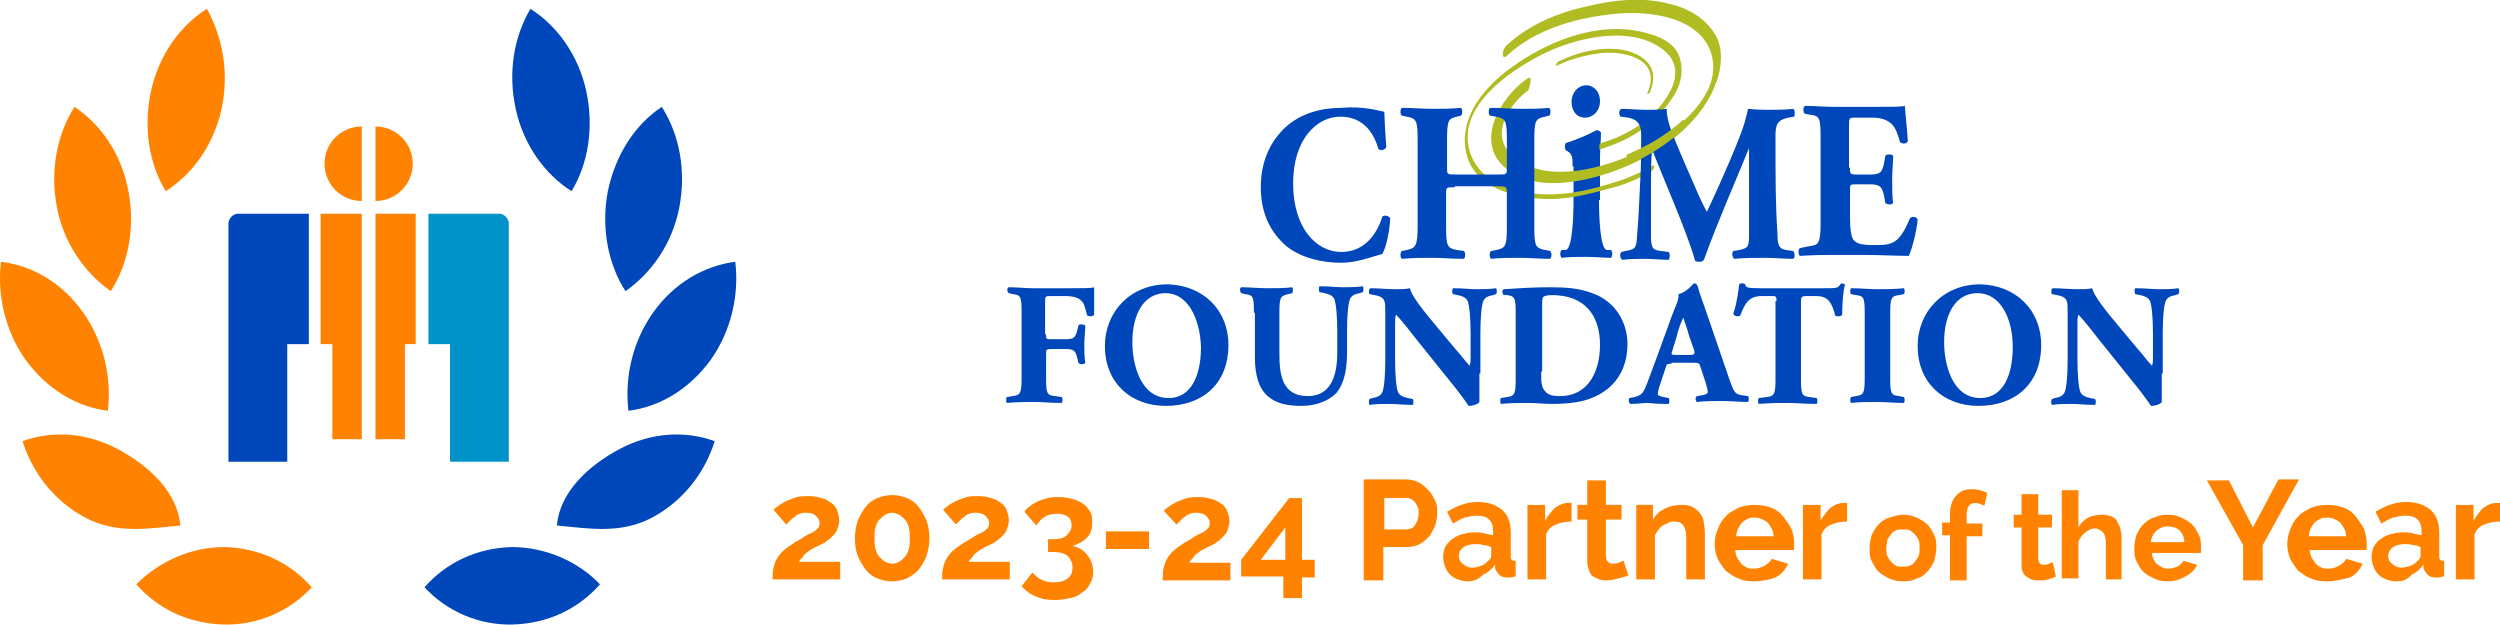
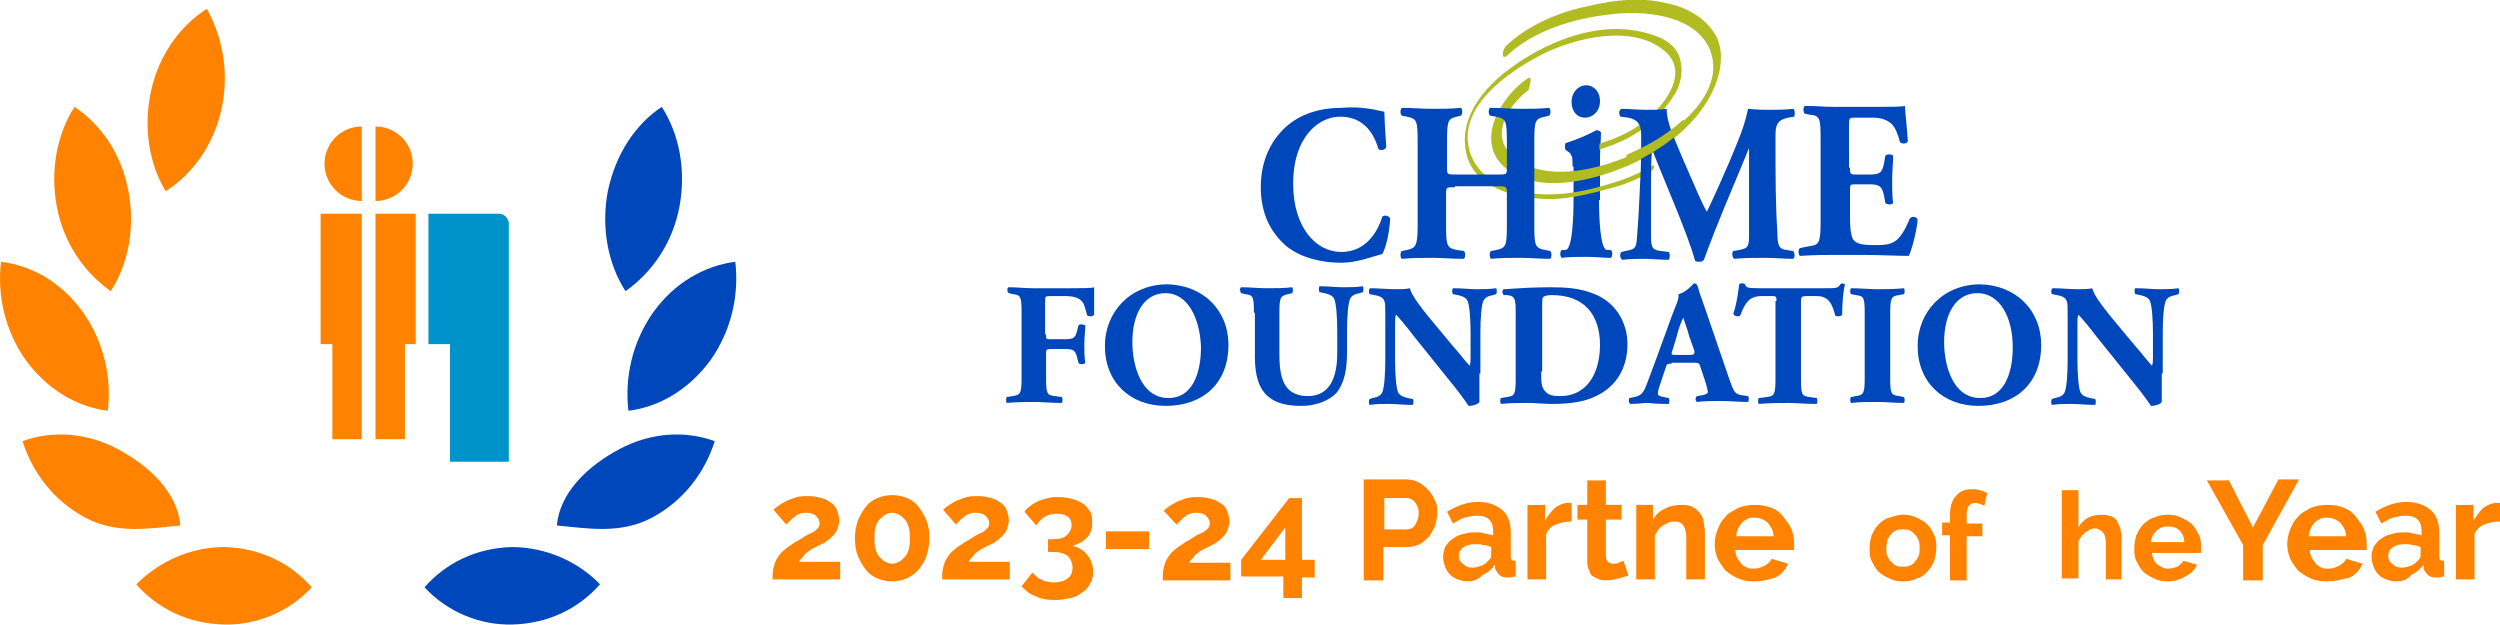
<svg xmlns="http://www.w3.org/2000/svg" version="1.1" id="Layer_1" x="0px" y="0px" viewBox="0 0 255 63.8" style="enable-background:new 0 0 255 63.8;" xml:space="preserve">
  <style type="text/css">
	.st0{fill:#0047bb;}
	.st1{fill:#B0BC22;}
	.st2{fill:#FF8300;}
	.st3{fill:#0093C9;}
</style>
  <g>
    <g>
      <g>
        <path class="st0" d="M163.1,20.4c0,1.6,0.1,5,0.8,5.1l0.4,0c0.2,0.1,0.2,0.7,0,0.8c-0.7,0-1.5-0.1-2.5-0.1c-0.9,0-1.8,0-2.5,0.1     c-0.2-0.1-0.2-0.7,0-0.8l0.4,0c0.7-0.1,0.8-3.5,0.8-5.1V17c0-0.9,0-1.2-0.4-1.5l-0.3-0.2c-0.1-0.1-0.1-0.6,0-0.7     c1-0.3,2.4-0.9,3.1-1.3c0.2,0,0.3,0.1,0.4,0.2c0,0.7-0.1,1.7-0.1,2.7V20.4z M163.2,10.3c0,1.1-0.8,1.7-1.5,1.7     c-0.9,0-1.4-0.7-1.4-1.6c0-1,0.7-1.7,1.5-1.7C162.6,8.7,163.2,9.4,163.2,10.3z" />
        <g>
          <g>
            <path class="st1" d="M155.8,8c-2.9,2-5.6,6.8-1.9,9.4c3.6,2.6,9.8,0.7,13.2-1c3.4-1.7,6.7-4.4,8-8.1c0.5-1.4,0.7-3.3-0.1-4.7       c-1.1-1.9-3.1-2.9-5.1-3.3c-2.6-0.6-5.3-0.3-7.8,0.3c-3,0.6-6.2,1.9-8.5,4.1c-0.4,0.4-0.5,1.6,0.2,0.9       c2.7-2.5,6.7-3.7,10.2-4.1c3.4-0.5,9.1-0.1,10.5,3.8c1.4,4.2-3.3,7.9-6.5,9.7c-3.5,2-10.7,4.2-14,0.6c-2-2.1,0.1-5.1,1.9-6.4       C156,8.9,156.4,7.6,155.8,8L155.8,8z" />
          </g>
          <g>
            <path class="st1" d="M160.3,15.9c4.1-0.7,7.8-2.2,10.2-5.8c0.9-1.2,1.3-2.8,0.8-4.3c-0.6-1.8-2.9-2.4-4.6-2.7       c-4.4-0.7-9.2,1.3-12.7,3.9c-2.6,1.9-5.1,4.9-4.5,8.3c0.6,3.9,5.2,5,8.6,5c2.3,0,4.7-0.7,6.9-1.3c1.3-0.4,2.4-0.9,3.5-1.6       c0.2-0.1,0.4-0.7,0-0.5c-0.9,0.6-1.9,1-2.9,1.4c-2.1,0.7-4.5,1.4-6.8,1.5c-3.3,0.2-7.8-0.7-8.9-4.4c-1.3-4.5,4-8.1,7.3-9.8       c3.5-1.8,9.5-3.2,12.7-0.3c2.1,1.9,0.4,4.6-1.1,6.1c-2.3,2.4-5.3,3.3-8.4,3.9C160.3,15.3,160.1,15.9,160.3,15.9L160.3,15.9z" />
          </g>
        </g>
        <g>
-           <path class="st1" d="M168.3,9.4c1-2.4-0.4-3.8-2.7-4.3c-2.2-0.4-4.7,0.2-6.7,1.2c-0.1,0.1-0.3,0.5-0.1,0.4      c1.4-0.7,3-1.1,4.6-1.3c2.5-0.2,6,0.7,4.7,3.9C167.9,9.7,168.2,9.6,168.3,9.4L168.3,9.4z" />
-         </g>
+           </g>
        <path class="st0" d="M188.7,17.1c0,0.6,0,0.7,0.6,0.7h1.4c1.1,0,1.3-0.2,1.5-1.3l0.1-0.6c0.1-0.2,0.7-0.2,0.8,0     c0,0.7-0.1,1.6-0.1,2.4c0,0.9,0,1.7,0.1,2.4c-0.1,0.2-0.6,0.2-0.8,0l-0.1-0.6c-0.2-1.1-0.5-1.3-1.5-1.3h-1.4     c-0.6,0-0.6,0-0.6,0.7v2.7c0,1.1,0.1,1.8,0.3,2.2c0.3,0.4,0.7,0.6,2.2,0.6c1.8,0,2.5-0.1,3.6-2.7c0.2-0.3,0.7-0.2,0.8,0.1     c-0.1,1.2-0.6,3.1-0.9,3.7c-1.1,0-3.1-0.1-4.8-0.1h-2.7c-1,0-2,0-3.6,0.1c-0.2-0.1-0.2-0.7,0-0.8l1-0.2c0.9-0.1,1.1-0.3,1.1-2.4     v-8.6c0-2.1-0.1-2.3-1.1-2.4l-0.5-0.1c-0.2-0.1-0.2-0.7,0-0.8c1,0,2,0.1,3,0.1h4.4c1.3,0,2.5,0,2.8-0.1c0,0.4,0.2,2,0.3,3.6     c-0.1,0.3-0.6,0.3-0.8,0.1c-0.2-0.8-0.5-1.5-0.8-1.8c-0.4-0.4-1-0.7-2-0.7h-1.7c-0.7,0-0.7,0-0.7,0.9V17.1z" />
        <path class="st0" d="M141.2,11.4c0,0.4,0.1,2.3,0.2,3.6c-0.1,0.3-0.6,0.4-0.8,0.2c-0.6-2.1-1.9-3.3-3.9-3.3     c-2.3,0-4.8,2.2-4.8,6.8c0,4.6,2.4,7,4.9,7c2.5,0,3.7-2,4.2-3.6c0.2-0.2,0.7-0.1,0.8,0.2c-0.1,1.7-0.5,3.1-0.8,3.6     c-1.1,0.3-2.6,0.9-4.2,0.9c-2,0-4.1-0.5-5.6-1.7c-1.5-1.3-2.6-3.2-2.6-6c0-2.8,1.1-4.8,2.5-6.1c1.5-1.4,3.6-2,5.7-2     C139.1,10.8,140.6,11.3,141.2,11.4z" />
        <path class="st0" d="M165.3,11.9c-0.2-0.2-0.2-0.7,0.1-0.8c0.7,0,1.6,0.1,2.6,0.1c0.7,0,1.3,0,2-0.1c0,1.4,0.7,2.8,1.6,5l1.4,3.2     c0.2,0.5,0.8,1.8,1.1,2.3c0.3-0.6,0.6-1.3,1.2-2.6l1.1-2.5c1-2.4,1.5-3.5,1.9-5.4c1,0.1,1.6,0.1,2.2,0.1c0.7,0,1.6,0,2.4-0.1     c0.2,0.1,0.2,0.6,0.1,0.8l-0.6,0.1c-0.8,0.2-1.3,0.4-1.3,1.7c0,4.7,0,7.2,0.2,10.1c0,1.1,0.1,1.6,0.9,1.7l0.7,0.1     c0.2,0.2,0.2,0.7,0,0.8c-1,0-1.8-0.1-2.9-0.1c-0.9,0-2.1,0-3.1,0.1c-0.2-0.1-0.3-0.6-0.1-0.8l0.6-0.1c1-0.2,1-0.4,1-1.8l0-6     c0-1.1,0-1.8,0-2.6h0c-1.5,3.7-3.2,7.5-4.6,11.4c-0.1,0.1-0.2,0.2-0.4,0.2c-0.2,0-0.4,0-0.5-0.1c-0.8-2.9-3.3-8.5-4.4-11.4h0     c-0.1,1.5-0.1,2.4-0.1,3.6c0,1.5,0,3.8,0,5.2c0,1.2,0.1,1.5,1,1.6l0.8,0.1c0.2,0.2,0.1,0.7,0,0.8c-0.8,0-1.7-0.1-2.4-0.1     c-0.7,0-1.5,0-2.3,0.1c-0.3-0.1-0.3-0.7-0.1-0.8l0.4-0.1c1.1-0.2,1.1-0.3,1.2-1.8c0.1-1.1,0.2-3.1,0.3-5.3     c0.1-1.5,0.1-3.4,0.1-4.7c0-1.3-0.5-1.6-1.3-1.8L165.3,11.9z" />
        <path class="st0" d="M148.4,19.1c-0.9,0-0.9,0-0.9,0.7V23c0,2.1,0.1,2.3,1.1,2.5l0.7,0.1c0.2,0.1,0.2,0.7,0,0.8     c-1.2,0-2.2-0.1-3.2-0.1c-1,0-2,0-3.1,0.1c-0.2-0.1-0.2-0.7,0-0.8l0.5-0.1c0.9-0.2,1.1-0.4,1.1-2.5v-8.6c0-2.1-0.1-2.3-1.1-2.5     l-0.5-0.1c-0.2-0.1-0.2-0.7,0-0.8c1,0,2.1,0.1,3.1,0.1c0.9,0,2,0,2.9-0.1c0.2,0.1,0.2,0.7,0,0.8l-0.4,0.1c-0.9,0.2-1,0.4-1,2.5     v2.7c0,0.7,0,0.7,0.9,0.7h4.3c0.9,0,0.9,0,0.9-0.7v-2.7c0-2.1-0.1-2.3-1.1-2.5l-0.6-0.1c-0.2-0.1-0.2-0.7,0-0.8     c1.1,0,2.2,0.1,3.1,0.1c1,0,2,0,2.9-0.1c0.2,0.1,0.2,0.7,0,0.8l-0.4,0.1c-1,0.2-1.1,0.4-1.1,2.5V23c0,2.1,0.1,2.3,1.1,2.5     l0.5,0.1c0.2,0.1,0.2,0.7,0,0.8c-1,0-2.1-0.1-3-0.1c-1,0-2.1,0-3,0.1c-0.2-0.1-0.2-0.7,0-0.8l0.5-0.1c1-0.2,1.1-0.4,1.1-2.5v-3.3     c0-0.6,0-0.7-0.9-0.7H148.4z" />
        <path class="st0" d="M160.4,17c0-0.9,0-1.2-0.4-1.5l-0.3-0.2c-0.1-0.1-0.1-0.6,0-0.7c1-0.3,2.4-0.9,3.1-1.3     c0.2,0,0.3,0.1,0.4,0.2c0,0.7-0.1,1.7-0.1,2.7L160.4,17z" />
        <g>
          <g>
            <path class="st1" d="M166,16.9c0.4-0.2,0.7-0.3,1-0.5c1.8-0.9,3.6-2.1,5.1-3.6l-0.4-0.6c-1.2,1.1-2.7,2.1-3.9,2.7       c-0.6,0.3-1.2,0.6-1.9,0.9L166,16.9z" />
          </g>
        </g>
      </g>
      <g>
        <path class="st0" d="M106.7,34.1c0,0.5,0,0.5,0.5,0.5h1.4c0.9,0,1.1-0.1,1.3-1l0.1-0.4c0.1-0.2,0.6-0.1,0.7,0     c0,0.6-0.1,1.2-0.1,1.9c0,0.7,0,1.3,0.1,1.9c-0.1,0.2-0.6,0.2-0.7,0l-0.1-0.4c-0.2-0.9-0.4-1-1.3-1h-1.4c-0.5,0-0.5,0.1-0.5,0.5     v2.4c0,1.7,0.1,1.8,0.9,1.9l0.7,0.1c0.1,0.1,0.1,0.5,0,0.6c-1.1,0-2-0.1-2.8-0.1c-0.8,0-1.7,0-2.8,0.1c-0.1-0.1-0.1-0.5,0-0.6     l0.6-0.1c0.8-0.1,0.9-0.3,0.9-1.9v-6.6c0-1.7-0.1-1.8-0.9-1.9l-0.4-0.1c-0.2-0.1-0.2-0.6,0-0.6c0.8,0,1.7,0.1,2.5,0.1h3.8     c1.1,0,2.2,0,2.4-0.1c0,0.3,0,1.6,0,2.8c-0.1,0.2-0.5,0.2-0.7,0.1c-0.2-0.7-0.3-1.2-0.5-1.4c-0.3-0.4-0.8-0.6-1.8-0.6h-1.4     c-0.6,0-0.6,0-0.6,0.7V34.1z" />
        <path class="st0" d="M125.3,35.2c0,3.9-2.6,6.2-6.4,6.2c-3.6,0-6.2-2.4-6.2-6.1c0-3.5,2.6-6.3,6.4-6.3     C122.7,29.1,125.3,31.6,125.3,35.2z M118.9,29.9c-2.2,0-3.4,2.1-3.4,5c0,2.2,0.8,5.7,3.7,5.7c2.3,0,3.3-2.3,3.3-5.2     C122.4,32.4,121.1,29.9,118.9,29.9z" />
        <path class="st0" d="M127.9,31.9c0-1.7-0.1-1.8-0.9-1.9l-0.4-0.1c-0.1-0.1-0.2-0.5,0-0.6c0.9,0,1.8,0.1,2.6,0.1     c0.9,0,1.8,0,2.6-0.1c0.1,0.1,0.1,0.5,0,0.6l-0.4,0.1c-0.8,0.2-0.9,0.3-0.9,1.9v4.1c0,2.1,0.2,4.4,2.9,4.4c2.3,0,3-2,3-4.4v-2.2     c0-1.4-0.1-2.8-0.3-3.3c-0.2-0.4-0.6-0.5-1-0.6l-0.5-0.1c-0.1-0.1-0.1-0.5,0-0.6c1,0,1.7,0.1,2.4,0.1c0.7,0,1.3,0,2-0.1     c0.1,0.1,0.1,0.5,0,0.6l-0.3,0.1c-0.5,0.1-0.8,0.2-1,0.6c-0.2,0.5-0.3,1.8-0.3,3.3v2c0,1.7-0.2,3.2-1.1,4.3     c-0.8,0.8-2.1,1.3-3.5,1.3c-1.4,0-2.6-0.2-3.5-1c-0.9-0.8-1.3-2.1-1.3-4V31.9z" />
        <path class="st0" d="M150.9,38.1c0,1.2,0,2.3,0,2.9c-0.1,0.2-0.6,0.4-1.1,0.4c0,0-0.6-0.9-1.4-1.9l-4.1-5.1c-1-1.3-1.6-2-1.9-2.3     c-0.1,0.2-0.1,0.5-0.1,1.1v3.5c0,1.4,0.1,2.8,0.3,3.3c0.2,0.4,0.6,0.5,1,0.6l0.5,0.1c0.1,0.1,0.1,0.5,0,0.6c-1,0-1.7-0.1-2.4-0.1     c-0.7,0-1.3,0-2,0.1c-0.1-0.1-0.1-0.5,0-0.6l0.3-0.1c0.5-0.1,0.8-0.2,1-0.6c0.2-0.5,0.3-1.8,0.3-3.3v-4.5c0-1,0-1.3-0.1-1.5     c-0.1-0.3-0.4-0.5-1-0.6l-0.5-0.1c-0.1-0.1-0.1-0.6,0.1-0.6c0.8,0,1.7,0.1,2.5,0.1c0.6,0,1.1,0,1.5-0.1c0.2,0.8,1.3,2.2,2.9,4.1     l1.5,1.8c0.8,0.9,1.3,1.6,1.7,2c0.1-0.2,0.1-0.5,0.1-0.8v-2.5c0-1.4-0.1-2.8-0.3-3.3c-0.2-0.4-0.6-0.5-1-0.6l-0.5-0.1     c-0.1-0.1-0.1-0.5,0-0.6c1,0,1.7,0.1,2.4,0.1c0.7,0,1.3,0,2-0.1c0.1,0.1,0.1,0.5,0,0.6l-0.3,0.1c-0.5,0.1-0.8,0.2-1,0.6     c-0.2,0.5-0.3,1.8-0.3,3.3V38.1z" />
        <path class="st0" d="M154.6,32.2c0-1.7,0-2-0.9-2.1l-0.3,0c-0.2-0.1-0.2-0.6,0-0.6c1.5-0.1,2.9-0.2,4.8-0.2     c1.5,0,2.9,0.1,4.2,0.6c2.3,0.8,3.6,2.9,3.6,5.2c0,2.4-1.1,4.3-3.2,5.3c-1.2,0.6-2.7,0.8-4.5,0.8c-0.8,0-1.7-0.1-2.4-0.1     c-0.9,0-1.8,0-2.8,0.1c-0.1-0.1-0.1-0.5,0-0.6l0.6-0.1c0.8-0.1,0.9-0.3,0.9-1.9V32.2z M157.2,37.9c0,1,0,1.6,0.4,2     c0.3,0.4,0.8,0.5,1.5,0.5c3.1,0,4.1-2.8,4.1-5.2c0-3.2-1.7-5.1-4.9-5.1c-0.5,0-0.8,0.1-0.9,0.2c-0.1,0.1-0.1,0.5-0.1,1V37.9z" />
        <path class="st0" d="M170.5,37.1c-0.4,0-0.5,0-0.6,0.4l-0.7,2.1c-0.1,0.4-0.1,0.5-0.1,0.6c0,0.1,0.1,0.2,0.6,0.3l0.5,0.1     c0.1,0.1,0.1,0.5,0,0.6c-0.6,0-1.3,0-2.1-0.1c-0.6,0-1,0.1-1.8,0.1c-0.2-0.1-0.2-0.5-0.1-0.6l0.5-0.1c0.4-0.1,0.8-0.2,1.1-0.9     c0.3-0.7,0.6-1.6,1.1-2.9l1.6-4.4c0.4-1.1,0.8-1.8,0.7-2.3c0.9-0.2,1.5-1.1,1.6-1.1c0.2,0,0.3,0.1,0.4,0.4     c0.1,0.5,0.4,1.2,0.8,2.4l2.4,7c0.4,1.1,0.5,1.5,1.2,1.6l0.7,0.1c0.1,0.1,0.1,0.5,0,0.6c-0.9,0-1.8-0.1-2.8-0.1     c-0.9,0-1.6,0-2.4,0.1c-0.2-0.1-0.2-0.5,0-0.6l0.6-0.1c0.4-0.1,0.5-0.2,0.5-0.3c0-0.1-0.1-0.6-0.3-1.2l-0.5-1.5     c-0.1-0.3-0.2-0.3-0.9-0.3H170.5z M172.4,36.2c0.4,0,0.5-0.1,0.4-0.5l-0.5-1.4c-0.2-0.8-0.5-1.5-0.6-1.9c-0.2,0.4-0.5,1.1-0.7,2     l-0.4,1.3c-0.2,0.5-0.1,0.5,0.4,0.5H172.4z" />
        <path class="st0" d="M181.2,30.7c0-0.4,0-0.5-0.4-0.5h-1.1c-1.3,0-1.7,0.7-2.2,2c-0.2,0.1-0.6,0.1-0.7-0.2c0.4-1.2,0.5-2.3,0.6-3     c0.1-0.1,0.2-0.1,0.3-0.1s0.2,0,0.3,0.1c0.1,0.3,0.1,0.4,1.5,0.4h6.6c1.2,0,1.4,0,1.6-0.4c0.1,0,0.1-0.1,0.2-0.1     c0.1,0,0.2,0.1,0.3,0.1c-0.2,0.6-0.3,2.1-0.3,3.1c-0.1,0.2-0.6,0.2-0.7,0.1c-0.3-1.1-0.6-2-1.9-2h-1.1c-0.4,0-0.5,0.1-0.5,0.5     v7.9c0,1.7,0.1,1.8,0.9,1.9l0.7,0.1c0.1,0.1,0.1,0.5,0,0.6c-1.2,0-2.1-0.1-2.9-0.1c-0.9,0-1.8,0-3,0.1c-0.1-0.1-0.1-0.5,0-0.6     l0.8-0.1c0.8-0.1,0.9-0.3,0.9-1.9V30.7z" />
        <path class="st0" d="M192.8,38.5c0,1.7,0.1,1.8,0.9,1.9l0.5,0.1c0.1,0.1,0.1,0.5,0,0.6c-1,0-1.8-0.1-2.7-0.1     c-0.9,0-1.8,0-2.7,0.1c-0.1-0.1-0.1-0.5,0-0.6l0.5-0.1c0.8-0.1,0.9-0.3,0.9-1.9V32c0-1.7-0.1-1.8-0.9-1.9l-0.5-0.1     c-0.1-0.1-0.1-0.5,0-0.6c1,0,1.9,0.1,2.7,0.1c0.8,0,1.7,0,2.7-0.1c0.1,0.1,0.1,0.5,0,0.6l-0.5,0.1c-0.8,0.1-0.9,0.3-0.9,1.9V38.5     z" />
        <path class="st0" d="M208.2,35.2c0,3.9-2.6,6.2-6.4,6.2c-3.6,0-6.2-2.4-6.2-6.1c0-3.5,2.6-6.3,6.4-6.3     C205.6,29.1,208.2,31.6,208.2,35.2z M201.7,29.9c-2.2,0-3.4,2.1-3.4,5c0,2.2,0.8,5.7,3.7,5.7c2.3,0,3.3-2.3,3.3-5.2     C205.3,32.4,204,29.9,201.7,29.9z" />
        <path class="st0" d="M220.5,38.1c0,1.2,0,2.3,0,2.9c-0.1,0.2-0.6,0.4-1.1,0.4c0,0-0.6-0.9-1.4-1.9l-4.1-5.1c-1-1.3-1.6-2-1.9-2.3     c-0.1,0.2-0.1,0.5-0.1,1.1v3.5c0,1.4,0.1,2.8,0.3,3.3c0.2,0.4,0.6,0.5,1,0.6l0.5,0.1c0.1,0.1,0.1,0.5,0,0.6c-1,0-1.7-0.1-2.4-0.1     c-0.7,0-1.3,0-2,0.1c-0.1-0.1-0.1-0.5,0-0.6l0.3-0.1c0.5-0.1,0.8-0.2,1-0.6c0.2-0.5,0.3-1.8,0.3-3.3v-4.5c0-1,0-1.3-0.1-1.5     c-0.1-0.3-0.4-0.5-1-0.6l-0.5-0.1c-0.1-0.1-0.1-0.6,0.1-0.6c0.8,0,1.7,0.1,2.5,0.1c0.6,0,1.1,0,1.5-0.1c0.2,0.8,1.3,2.2,2.9,4.1     l1.5,1.8c0.8,0.9,1.3,1.6,1.7,2c0.1-0.2,0.1-0.5,0.1-0.8v-2.5c0-1.4-0.1-2.8-0.3-3.3c-0.2-0.4-0.6-0.5-1-0.6l-0.5-0.1     c-0.1-0.1-0.1-0.5,0-0.6c1,0,1.7,0.1,2.4,0.1c0.7,0,1.3,0,2-0.1c0.1,0.1,0.1,0.5,0,0.6l-0.3,0.1c-0.5,0.1-0.8,0.2-1,0.6     c-0.2,0.5-0.3,1.8-0.3,3.3V38.1z" />
      </g>
    </g>
    <g>
      <path class="st2" d="M78.8,59.1c0-0.4,0-0.8,0.1-1.2c0.1-0.4,0.2-0.7,0.4-1c0.2-0.3,0.4-0.6,0.7-0.8c0.3-0.3,0.7-0.5,1.1-0.8    c0.4-0.2,0.7-0.4,1-0.6s0.6-0.3,0.8-0.4c0.2-0.1,0.4-0.3,0.5-0.4c0.1-0.1,0.2-0.3,0.2-0.5c0-0.3-0.1-0.5-0.4-0.8    c-0.2-0.2-0.6-0.3-1-0.3c-0.2,0-0.4,0-0.6,0.1c-0.2,0.1-0.4,0.1-0.5,0.3c-0.2,0.1-0.3,0.2-0.5,0.4c-0.1,0.1-0.3,0.3-0.4,0.4    L78.9,52c0.1-0.1,0.3-0.3,0.5-0.4c0.2-0.2,0.5-0.3,0.8-0.5c0.3-0.1,0.7-0.3,1.1-0.4c0.4-0.1,0.8-0.1,1.2-0.1    c0.5,0,0.9,0.1,1.3,0.2c0.4,0.1,0.7,0.3,1,0.5c0.3,0.2,0.5,0.5,0.6,0.8c0.1,0.3,0.2,0.6,0.2,1c0,0.3-0.1,0.6-0.2,0.9    c-0.1,0.3-0.3,0.5-0.5,0.7c-0.2,0.2-0.4,0.4-0.6,0.5c-0.2,0.2-0.5,0.3-0.7,0.4c-0.2,0.1-0.4,0.2-0.6,0.3s-0.4,0.2-0.6,0.4    c-0.2,0.1-0.4,0.3-0.5,0.5c-0.2,0.2-0.3,0.3-0.4,0.5h4.2v1.8H78.8z" />
      <path class="st2" d="M94.8,54.9c0,0.6-0.1,1.2-0.3,1.8s-0.5,1-0.8,1.4S93,58.7,92.5,59c-0.5,0.2-1,0.3-1.5,0.3    c-0.5,0-1-0.1-1.5-0.3c-0.5-0.2-0.9-0.5-1.2-0.9s-0.6-0.9-0.8-1.4c-0.2-0.5-0.3-1.1-0.3-1.8c0-0.6,0.1-1.2,0.3-1.8    c0.2-0.5,0.5-1,0.8-1.4s0.7-0.7,1.2-0.9c0.5-0.2,1-0.3,1.5-0.3c0.5,0,1,0.1,1.5,0.3c0.5,0.2,0.9,0.5,1.2,0.9s0.6,0.9,0.8,1.4    C94.7,53.6,94.8,54.2,94.8,54.9z M92.8,54.9c0-0.4,0-0.7-0.1-1.1c-0.1-0.3-0.2-0.6-0.4-0.8c-0.2-0.2-0.4-0.4-0.6-0.5    c-0.2-0.1-0.5-0.2-0.7-0.2c-0.3,0-0.5,0.1-0.7,0.2c-0.2,0.1-0.4,0.3-0.6,0.5c-0.2,0.2-0.3,0.5-0.4,0.8c-0.1,0.3-0.1,0.7-0.1,1.1    c0,0.4,0,0.7,0.1,1.1c0.1,0.3,0.2,0.6,0.4,0.8c0.2,0.2,0.4,0.4,0.6,0.5c0.2,0.1,0.5,0.2,0.7,0.2c0.3,0,0.5-0.1,0.7-0.2    c0.2-0.1,0.4-0.3,0.6-0.5c0.2-0.2,0.3-0.5,0.4-0.8S92.8,55.2,92.8,54.9z" />
      <path class="st2" d="M96.1,59.1c0-0.4,0-0.8,0.1-1.2c0.1-0.4,0.2-0.7,0.4-1c0.2-0.3,0.4-0.6,0.7-0.8c0.3-0.3,0.7-0.5,1.1-0.8    c0.4-0.2,0.7-0.4,1-0.6c0.3-0.2,0.6-0.3,0.8-0.4c0.2-0.1,0.4-0.3,0.5-0.4c0.1-0.1,0.2-0.3,0.2-0.5c0-0.3-0.1-0.5-0.4-0.8    c-0.2-0.2-0.6-0.3-1-0.3c-0.2,0-0.4,0-0.6,0.1c-0.2,0.1-0.4,0.1-0.5,0.3c-0.2,0.1-0.3,0.2-0.5,0.4c-0.1,0.1-0.3,0.3-0.4,0.4    L96.2,52c0.1-0.1,0.3-0.3,0.5-0.4c0.2-0.2,0.5-0.3,0.8-0.5c0.3-0.1,0.7-0.3,1.1-0.4c0.4-0.1,0.8-0.1,1.2-0.1    c0.5,0,0.9,0.1,1.3,0.2c0.4,0.1,0.7,0.3,1,0.5c0.3,0.2,0.5,0.5,0.6,0.8c0.1,0.3,0.2,0.6,0.2,1c0,0.3-0.1,0.6-0.2,0.9    c-0.1,0.3-0.3,0.5-0.5,0.7c-0.2,0.2-0.4,0.4-0.6,0.5c-0.2,0.2-0.5,0.3-0.7,0.4c-0.2,0.1-0.4,0.2-0.6,0.3c-0.2,0.1-0.4,0.2-0.6,0.4    c-0.2,0.1-0.4,0.3-0.5,0.5c-0.2,0.2-0.3,0.3-0.4,0.5h4.2v1.8H96.1z" />
      <path class="st2" d="M109.4,55.7c0.6,0.1,1.1,0.4,1.5,0.9c0.4,0.5,0.6,1.1,0.6,1.7c0,0.5-0.1,0.9-0.3,1.2    c-0.2,0.4-0.4,0.7-0.8,0.9c-0.3,0.3-0.7,0.5-1.2,0.6c-0.5,0.1-1,0.2-1.6,0.2c-0.8,0-1.4-0.1-2-0.4c-0.6-0.2-1-0.6-1.4-1l1.1-1.4    c0.3,0.3,0.6,0.6,0.9,0.7c0.3,0.2,0.8,0.3,1.3,0.3c0.6,0,1-0.1,1.4-0.4c0.3-0.2,0.5-0.6,0.5-1.1c0-0.5-0.2-0.9-0.5-1.2    c-0.4-0.3-0.9-0.4-1.6-0.4h-0.4V55h0.5c0.6,0,1.1-0.1,1.4-0.4s0.5-0.6,0.5-1c0-0.4-0.1-0.7-0.4-0.9c-0.3-0.2-0.6-0.3-1.1-0.3    c-0.4,0-0.9,0.1-1.2,0.3c-0.4,0.2-0.6,0.5-0.9,0.9l-1.2-1.4c0.1-0.2,0.3-0.4,0.6-0.6c0.2-0.2,0.5-0.3,0.8-0.5    c0.3-0.1,0.6-0.2,1-0.3c0.4-0.1,0.7-0.1,1.1-0.1c0.5,0,1,0.1,1.4,0.2c0.4,0.1,0.8,0.3,1.1,0.5c0.3,0.2,0.5,0.5,0.7,0.8    c0.2,0.3,0.2,0.7,0.2,1.1c0,0.3,0,0.6-0.1,0.8c-0.1,0.3-0.2,0.5-0.4,0.7c-0.2,0.2-0.4,0.4-0.6,0.5    C109.9,55.5,109.6,55.6,109.4,55.7z" />
      <path class="st2" d="M112.8,56v-1.8h4.4V56H112.8z" />
      <path class="st2" d="M118.6,59.1c0-0.4,0-0.8,0.1-1.2c0.1-0.4,0.2-0.7,0.4-1c0.2-0.3,0.4-0.6,0.7-0.8c0.3-0.3,0.7-0.5,1.1-0.8    c0.4-0.2,0.7-0.4,1-0.6c0.3-0.2,0.6-0.3,0.8-0.4c0.2-0.1,0.4-0.3,0.5-0.4c0.1-0.1,0.2-0.3,0.2-0.5c0-0.3-0.1-0.5-0.4-0.8    c-0.2-0.2-0.6-0.3-1-0.3c-0.2,0-0.4,0-0.6,0.1c-0.2,0.1-0.4,0.1-0.5,0.3c-0.2,0.1-0.3,0.2-0.5,0.4c-0.1,0.1-0.3,0.3-0.4,0.4    l-1.3-1.4c0.1-0.1,0.3-0.3,0.5-0.4c0.2-0.2,0.5-0.3,0.8-0.5c0.3-0.1,0.7-0.3,1.1-0.4c0.4-0.1,0.8-0.1,1.2-0.1    c0.5,0,0.9,0.1,1.3,0.2c0.4,0.1,0.7,0.3,1,0.5c0.3,0.2,0.5,0.5,0.6,0.8c0.1,0.3,0.2,0.6,0.2,1c0,0.3-0.1,0.6-0.2,0.9    c-0.1,0.3-0.3,0.5-0.5,0.7c-0.2,0.2-0.4,0.4-0.6,0.5c-0.2,0.2-0.5,0.3-0.7,0.4c-0.2,0.1-0.4,0.2-0.6,0.3s-0.4,0.2-0.6,0.4    c-0.2,0.1-0.4,0.3-0.5,0.5c-0.2,0.2-0.3,0.3-0.4,0.5h4.2v1.8H118.6z" />
      <path class="st2" d="M130.9,61v-2.2h-4.3v-1.7l4.9-6.3h1.3v6.3h1.3v1.8h-1.3V61H130.9z M128.6,57.1h2.5v-3.3L128.6,57.1z" />
      <path class="st2" d="M139.1,59.1V48.9h4.3c0.5,0,0.9,0.1,1.3,0.3c0.4,0.2,0.7,0.5,1,0.8c0.3,0.3,0.5,0.7,0.7,1.1    c0.2,0.4,0.2,0.8,0.2,1.2c0,0.4-0.1,0.9-0.2,1.3c-0.2,0.4-0.4,0.8-0.6,1.1c-0.3,0.3-0.6,0.6-1,0.8c-0.4,0.2-0.8,0.3-1.3,0.3h-2.4    v3.4H139.1z M141.1,54h2.3c0.4,0,0.7-0.1,0.9-0.4c0.2-0.3,0.4-0.7,0.4-1.2c0-0.3,0-0.5-0.1-0.7c-0.1-0.2-0.2-0.4-0.3-0.5    c-0.1-0.1-0.3-0.3-0.4-0.3c-0.2-0.1-0.3-0.1-0.5-0.1h-2.2V54z" />
      <path class="st2" d="M149.7,59.3c-0.4,0-0.7-0.1-1-0.2c-0.3-0.1-0.6-0.3-0.8-0.5c-0.2-0.2-0.4-0.5-0.5-0.8c-0.1-0.3-0.2-0.6-0.2-1    c0-0.4,0.1-0.7,0.2-1c0.2-0.3,0.4-0.6,0.7-0.8c0.3-0.2,0.6-0.4,1-0.5c0.4-0.1,0.8-0.2,1.3-0.2c0.3,0,0.7,0,1,0.1    c0.3,0.1,0.6,0.1,0.9,0.2v-0.4c0-0.5-0.1-0.9-0.4-1.2c-0.3-0.3-0.7-0.4-1.3-0.4c-0.4,0-0.8,0.1-1.2,0.2c-0.4,0.1-0.8,0.4-1.2,0.6    l-0.6-1.2c1-0.6,2-1,3.1-1c1.1,0,1.9,0.3,2.5,0.8c0.6,0.5,0.9,1.3,0.9,2.3v2.4c0,0.2,0,0.3,0.1,0.4c0.1,0.1,0.2,0.1,0.4,0.1v1.6    c-0.2,0-0.4,0.1-0.5,0.1c-0.2,0-0.3,0-0.4,0c-0.4,0-0.6-0.1-0.8-0.3c-0.2-0.2-0.3-0.4-0.4-0.6l0-0.4c-0.3,0.4-0.7,0.8-1.2,1    C150.7,59.2,150.2,59.3,149.7,59.3z M150.2,57.9c0.3,0,0.6-0.1,0.9-0.2c0.3-0.1,0.5-0.3,0.7-0.5c0.2-0.2,0.3-0.3,0.3-0.5v-0.9    c-0.2-0.1-0.5-0.2-0.8-0.2c-0.3-0.1-0.5-0.1-0.8-0.1c-0.5,0-0.9,0.1-1.2,0.3c-0.3,0.2-0.5,0.5-0.5,0.9c0,0.3,0.1,0.6,0.4,0.8    C149.5,57.8,149.8,57.9,150.2,57.9z" />
      <path class="st2" d="M160.3,53.2c-0.6,0-1.1,0.1-1.6,0.3c-0.5,0.2-0.8,0.5-1,1v4.6h-1.9v-7.6h1.8v1.6c0.3-0.5,0.6-0.9,1-1.3    c0.4-0.3,0.9-0.5,1.3-0.5c0.1,0,0.2,0,0.2,0c0.1,0,0.1,0,0.2,0V53.2z" />
      <path class="st2" d="M166.1,58.7c-0.3,0.1-0.6,0.2-1,0.3s-0.8,0.2-1.2,0.2c-0.3,0-0.5,0-0.8-0.1c-0.2-0.1-0.4-0.2-0.6-0.3    c-0.2-0.1-0.3-0.3-0.4-0.6c-0.1-0.2-0.2-0.5-0.2-0.9v-4.3h-1v-1.5h1v-2.5h1.9v2.5h1.6v1.5h-1.6v3.7c0,0.3,0.1,0.5,0.2,0.6    c0.1,0.1,0.3,0.2,0.5,0.2c0.2,0,0.4,0,0.6-0.1c0.2-0.1,0.3-0.1,0.5-0.2L166.1,58.7z" />
      <path class="st2" d="M173.9,59.1H172v-4.2c0-0.6-0.1-1-0.3-1.3c-0.2-0.3-0.5-0.4-0.9-0.4c-0.2,0-0.4,0-0.6,0.1    c-0.2,0.1-0.4,0.2-0.6,0.3s-0.3,0.3-0.5,0.5c-0.1,0.2-0.3,0.4-0.3,0.6v4.4h-1.9v-7.6h1.7V53c0.3-0.5,0.7-0.9,1.2-1.1    c0.5-0.3,1.1-0.4,1.8-0.4c0.5,0,0.9,0.1,1.2,0.3c0.3,0.2,0.5,0.4,0.7,0.7c0.2,0.3,0.3,0.6,0.3,1c0.1,0.4,0.1,0.7,0.1,1.1V59.1z" />
      <path class="st2" d="M178.9,59.3c-0.6,0-1.2-0.1-1.6-0.3c-0.5-0.2-0.9-0.5-1.3-0.8c-0.3-0.4-0.6-0.8-0.8-1.2    c-0.2-0.5-0.3-1-0.3-1.5c0-0.5,0.1-1,0.3-1.5c0.2-0.5,0.4-0.9,0.8-1.3c0.3-0.4,0.8-0.6,1.3-0.9c0.5-0.2,1.1-0.3,1.7-0.3    c0.6,0,1.2,0.1,1.7,0.3c0.5,0.2,0.9,0.5,1.2,0.9c0.3,0.4,0.6,0.8,0.8,1.2c0.2,0.5,0.3,1,0.3,1.5c0,0.1,0,0.2,0,0.4    c0,0.1,0,0.2,0,0.3H177c0,0.3,0.1,0.6,0.2,0.8c0.1,0.2,0.3,0.4,0.4,0.6c0.2,0.2,0.4,0.3,0.6,0.4c0.2,0.1,0.5,0.1,0.7,0.1    c0.4,0,0.7-0.1,1.1-0.3c0.3-0.2,0.6-0.4,0.7-0.7l1.7,0.5c-0.3,0.6-0.7,1.1-1.3,1.4C180.5,59.1,179.8,59.3,178.9,59.3z M180.9,54.7    c0-0.6-0.3-1-0.6-1.4c-0.4-0.3-0.8-0.5-1.3-0.5c-0.3,0-0.5,0-0.7,0.1c-0.2,0.1-0.4,0.2-0.6,0.4c-0.2,0.2-0.3,0.4-0.4,0.6    c-0.1,0.2-0.2,0.5-0.2,0.8H180.9z" />
-       <path class="st2" d="M188.4,53.2c-0.6,0-1.1,0.1-1.6,0.3c-0.5,0.2-0.8,0.5-1,1v4.6h-1.9v-7.6h1.8v1.6c0.3-0.5,0.6-0.9,1-1.3    c0.4-0.3,0.9-0.5,1.3-0.5c0.1,0,0.2,0,0.2,0c0.1,0,0.1,0,0.2,0V53.2z" />
      <path class="st2" d="M194.1,59.3c-0.5,0-1-0.1-1.4-0.3c-0.4-0.2-0.8-0.4-1.1-0.7c-0.3-0.3-0.5-0.7-0.7-1.1    c-0.2-0.4-0.2-0.8-0.2-1.3c0-0.5,0.1-0.9,0.2-1.3c0.2-0.4,0.4-0.8,0.7-1.1c0.3-0.3,0.7-0.6,1.1-0.7s0.9-0.3,1.4-0.3s1,0.1,1.4,0.3    c0.4,0.2,0.8,0.4,1.1,0.7c0.3,0.3,0.5,0.7,0.7,1.1c0.2,0.4,0.2,0.8,0.2,1.3c0,0.4-0.1,0.9-0.2,1.3c-0.2,0.4-0.4,0.8-0.7,1.1    c-0.3,0.3-0.6,0.6-1.1,0.7C195.2,59.2,194.7,59.3,194.1,59.3z M192.4,55.9c0,0.3,0,0.6,0.1,0.8c0.1,0.2,0.2,0.4,0.4,0.6    c0.2,0.2,0.3,0.3,0.5,0.4c0.2,0.1,0.4,0.1,0.7,0.1c0.2,0,0.5,0,0.7-0.1c0.2-0.1,0.4-0.2,0.5-0.4c0.2-0.2,0.3-0.4,0.4-0.6    c0.1-0.2,0.1-0.5,0.1-0.8c0-0.3,0-0.5-0.1-0.8c-0.1-0.2-0.2-0.4-0.4-0.6s-0.3-0.3-0.5-0.4c-0.2-0.1-0.4-0.1-0.7-0.1    c-0.2,0-0.5,0-0.7,0.1c-0.2,0.1-0.4,0.2-0.5,0.4c-0.2,0.2-0.3,0.4-0.4,0.6C192.5,55.3,192.4,55.6,192.4,55.9z" />
      <path class="st2" d="M198.9,59.1v-4.5h-0.8v-1.3h0.8v-0.8c0-0.8,0.2-1.5,0.6-1.9c0.4-0.5,0.9-0.7,1.6-0.7c0.5,0,1.1,0.1,1.6,0.4    l-0.3,1.3c-0.1-0.1-0.3-0.1-0.4-0.2c-0.2,0-0.3-0.1-0.5-0.1c-0.6,0-0.9,0.4-0.9,1.2v0.9h1.6v1.3h-1.6v4.5H198.9z" />
-       <path class="st2" d="M209.7,58.8c-0.2,0.1-0.5,0.2-0.8,0.3s-0.7,0.1-1,0.1c-0.2,0-0.5,0-0.7-0.1c-0.2-0.1-0.4-0.2-0.5-0.3    c-0.2-0.1-0.3-0.3-0.4-0.5c-0.1-0.2-0.1-0.5-0.1-0.7v-3.8h-0.8v-1.3h0.8v-2.1h1.7v2.1h1.4v1.3h-1.4v3.2c0,0.2,0.1,0.4,0.2,0.5    c0.1,0.1,0.3,0.1,0.4,0.1c0.2,0,0.3,0,0.5-0.1c0.2-0.1,0.3-0.1,0.4-0.1L209.7,58.8z" />
      <path class="st2" d="M216.5,59.1h-1.7v-3.7c0-0.5-0.1-0.9-0.3-1.1c-0.2-0.2-0.5-0.4-0.8-0.4c-0.1,0-0.3,0-0.5,0.1    c-0.2,0.1-0.3,0.2-0.5,0.3c-0.1,0.1-0.3,0.3-0.4,0.4c-0.1,0.2-0.2,0.3-0.3,0.5v3.8h-1.7V50h1.7v3.8c0.2-0.4,0.6-0.8,1-1    c0.4-0.2,0.9-0.3,1.4-0.3c0.4,0,0.8,0.1,1,0.2c0.3,0.1,0.5,0.3,0.6,0.6c0.1,0.2,0.3,0.5,0.3,0.8c0.1,0.3,0.1,0.6,0.1,0.9V59.1z" />
      <path class="st2" d="M221.1,59.3c-0.5,0-1-0.1-1.4-0.3c-0.4-0.2-0.8-0.4-1.1-0.7c-0.3-0.3-0.5-0.7-0.7-1.1    c-0.2-0.4-0.2-0.8-0.2-1.3c0-0.5,0.1-0.9,0.2-1.3c0.2-0.4,0.4-0.8,0.7-1.1c0.3-0.3,0.7-0.6,1.1-0.7c0.4-0.2,0.9-0.3,1.4-0.3    c0.5,0,1,0.1,1.4,0.3c0.4,0.2,0.8,0.4,1.1,0.7c0.3,0.3,0.5,0.7,0.7,1.1c0.2,0.4,0.2,0.8,0.2,1.3c0,0.1,0,0.2,0,0.3s0,0.2,0,0.2h-5    c0,0.3,0.1,0.5,0.2,0.7c0.1,0.2,0.2,0.4,0.4,0.5c0.2,0.1,0.3,0.2,0.5,0.3s0.4,0.1,0.6,0.1c0.3,0,0.6-0.1,0.9-0.2    c0.3-0.2,0.5-0.4,0.6-0.6l1.4,0.4c-0.2,0.5-0.6,0.9-1.2,1.2C222.4,59.1,221.8,59.3,221.1,59.3z M222.8,55.3c0-0.5-0.2-0.9-0.5-1.2    c-0.3-0.3-0.7-0.4-1.2-0.4c-0.2,0-0.4,0-0.6,0.1c-0.2,0.1-0.4,0.2-0.5,0.3c-0.1,0.1-0.3,0.3-0.4,0.5c-0.1,0.2-0.2,0.4-0.2,0.7    H222.8z" />
      <path class="st2" d="M227.3,48.9l2.5,4.9l2.6-4.9h2.1l-3.7,6.7v3.6h-2v-3.6l-3.7-6.6H227.3z" />
      <path class="st2" d="M237.3,59.3c-0.6,0-1.2-0.1-1.6-0.3c-0.5-0.2-0.9-0.5-1.3-0.8c-0.3-0.4-0.6-0.8-0.8-1.2    c-0.2-0.5-0.3-1-0.3-1.5c0-0.5,0.1-1,0.3-1.5c0.2-0.5,0.4-0.9,0.8-1.3c0.3-0.4,0.8-0.6,1.3-0.9c0.5-0.2,1.1-0.3,1.7-0.3    c0.6,0,1.2,0.1,1.7,0.3c0.5,0.2,0.9,0.5,1.2,0.9c0.3,0.4,0.6,0.8,0.8,1.2c0.2,0.5,0.3,1,0.3,1.5c0,0.1,0,0.2,0,0.4s0,0.2,0,0.3    h-5.8c0,0.3,0.1,0.6,0.2,0.8c0.1,0.2,0.3,0.4,0.4,0.6c0.2,0.2,0.4,0.3,0.6,0.4c0.2,0.1,0.5,0.1,0.7,0.1c0.4,0,0.7-0.1,1.1-0.3    c0.3-0.2,0.6-0.4,0.7-0.7l1.7,0.5c-0.3,0.6-0.7,1.1-1.3,1.4C238.9,59.1,238.2,59.3,237.3,59.3z M239.3,54.7c0-0.6-0.3-1-0.6-1.4    c-0.4-0.3-0.8-0.5-1.3-0.5c-0.3,0-0.5,0-0.7,0.1c-0.2,0.1-0.4,0.2-0.6,0.4c-0.2,0.2-0.3,0.4-0.4,0.6c-0.1,0.2-0.2,0.5-0.2,0.8    H239.3z" />
      <path class="st2" d="M244.4,59.3c-0.4,0-0.7-0.1-1-0.2c-0.3-0.1-0.6-0.3-0.8-0.5c-0.2-0.2-0.4-0.5-0.5-0.8c-0.1-0.3-0.2-0.6-0.2-1    c0-0.4,0.1-0.7,0.2-1c0.2-0.3,0.4-0.6,0.7-0.8c0.3-0.2,0.6-0.4,1-0.5c0.4-0.1,0.8-0.2,1.3-0.2c0.3,0,0.7,0,1,0.1    c0.3,0.1,0.6,0.1,0.9,0.2v-0.4c0-0.5-0.1-0.9-0.4-1.2c-0.3-0.3-0.7-0.4-1.3-0.4c-0.4,0-0.8,0.1-1.2,0.2c-0.4,0.1-0.8,0.4-1.2,0.6    l-0.6-1.2c1-0.6,2-1,3.1-1c1.1,0,1.9,0.3,2.5,0.8c0.6,0.5,0.9,1.3,0.9,2.3v2.4c0,0.2,0,0.3,0.1,0.4c0.1,0.1,0.2,0.1,0.4,0.1v1.6    c-0.2,0-0.4,0.1-0.5,0.1s-0.3,0-0.4,0c-0.4,0-0.6-0.1-0.8-0.3c-0.2-0.2-0.3-0.4-0.4-0.6l0-0.4c-0.3,0.4-0.7,0.8-1.2,1    C245.5,59.2,245,59.3,244.4,59.3z M245,57.9c0.3,0,0.6-0.1,0.9-0.2c0.3-0.1,0.5-0.3,0.7-0.5c0.2-0.2,0.3-0.3,0.3-0.5v-0.9    c-0.2-0.1-0.5-0.2-0.8-0.2c-0.3-0.1-0.5-0.1-0.8-0.1c-0.5,0-0.9,0.1-1.2,0.3c-0.3,0.2-0.5,0.5-0.5,0.9c0,0.3,0.1,0.6,0.4,0.8    C244.3,57.8,244.6,57.9,245,57.9z" />
      <path class="st2" d="M255,53.2c-0.6,0-1.1,0.1-1.6,0.3c-0.5,0.2-0.8,0.5-1,1v4.6h-1.9v-7.6h1.8v1.6c0.3-0.5,0.6-0.9,1-1.3    c0.4-0.3,0.9-0.5,1.3-0.5c0.1,0,0.2,0,0.2,0c0.1,0,0.1,0,0.2,0V53.2z" />
    </g>
    <g>
      <g>
        <path class="st3" d="M50.9,21.8L50.9,21.8h-7.2v13.3h2.2v12h6V22.9v-0.2C51.8,22.2,51.4,21.8,50.9,21.8z" />
      </g>
      <g>
-         <path class="st0" d="M24.3,21.8L24.3,21.8h7.2v13.3h-2.2v12h-6V22.9v-0.2C23.4,22.2,23.8,21.8,24.3,21.8z" />
-       </g>
+         </g>
      <g>
        <polygon class="st2" points="32.7,21.8 32.7,35.1 33.9,35.1 33.9,44.8 36.9,44.8 36.9,21.8    " />
        <path class="st2" d="M36.9,12.9c-2.1,0-3.8,1.7-3.8,3.8s1.7,3.8,3.8,3.8c0,0,0,0,0,0L36.9,12.9C36.9,12.9,36.9,12.9,36.9,12.9z" />
        <polygon class="st2" points="41.3,35.1 42.4,35.1 42.4,21.8 38.3,21.8 38.3,44.8 41.3,44.8    " />
        <path class="st2" d="M42.1,16.7c0-2.1-1.7-3.8-3.8-3.8v7.6C40.4,20.5,42.1,18.8,42.1,16.7z" />
      </g>
    </g>
    <g>
      <path class="st0" d="M61.2,59.6c-2.2,2.5-5.3,4-8.9,4.1c-3.5,0.1-6.8-1.4-9-3.8c2.2-2.5,5.3-4,8.9-4.1    C55.7,55.8,59,57.3,61.2,59.6z" />
      <path class="st0" d="M72.9,45c-1,3.2-3.2,6.1-6.4,7.8c-3.2,1.7-6.5,1.1-9.7,0.8c0.3-3.4,3.2-6.1,6.4-7.8    C66.4,44.1,69.9,43.9,72.9,45z" />
      <path class="st0" d="M75,26.7c0.4,3.4-0.4,7-2.5,10c-2.2,3-5.2,4.8-8.4,5.2c-0.4-3.4,0.4-7,2.5-10C68.8,28.8,71.9,27.1,75,26.7z" />
      <path class="st0" d="M67.5,10.9c1.8,2.8,2.5,6.5,1.8,10.2c-0.7,3.7-2.8,6.7-5.5,8.6c-1.8-2.8-2.5-6.5-1.8-10.2    C62.8,15.7,64.8,12.7,67.5,10.9z" />
-       <path class="st0" d="M54.1,0.9c2.7,1.7,4.9,4.7,5.7,8.4c0.8,3.7,0.2,7.4-1.5,10.2c-2.7-1.7-4.9-4.7-5.7-8.4    C51.8,7.4,52.4,3.8,54.1,0.9z" />
    </g>
    <g>
      <path class="st2" d="M13.9,59.6c2.2,2.5,5.3,4,8.9,4.1c3.5,0.1,6.8-1.4,9-3.8c-2.2-2.5-5.3-4-8.9-4.1    C19.4,55.8,16.2,57.3,13.9,59.6z" />
      <path class="st2" d="M2.3,45c1,3.2,3.2,6.1,6.4,7.8c3.2,1.7,6.5,1.1,9.7,0.8c-0.3-3.4-3.2-6.1-6.4-7.8C8.8,44.1,5.3,43.9,2.3,45z" />
      <path class="st2" d="M0.1,26.7c-0.4,3.4,0.4,7,2.5,10c2.2,3,5.2,4.8,8.4,5.2c0.4-3.4-0.4-7-2.5-10C6.3,28.8,3.3,27.1,0.1,26.7z" />
      <path class="st2" d="M7.6,10.9c-1.8,2.8-2.5,6.5-1.8,10.2c0.7,3.7,2.8,6.7,5.5,8.6c1.8-2.8,2.5-6.5,1.8-10.2    C12.4,15.7,10.3,12.7,7.6,10.9z" />
      <path class="st2" d="M21.1,0.9c-2.7,1.7-4.9,4.7-5.7,8.4c-0.8,3.7-0.2,7.4,1.5,10.2c2.7-1.7,4.9-4.7,5.7-8.4    C23.4,7.4,22.7,3.8,21.1,0.9z" />
    </g>
  </g>
</svg>